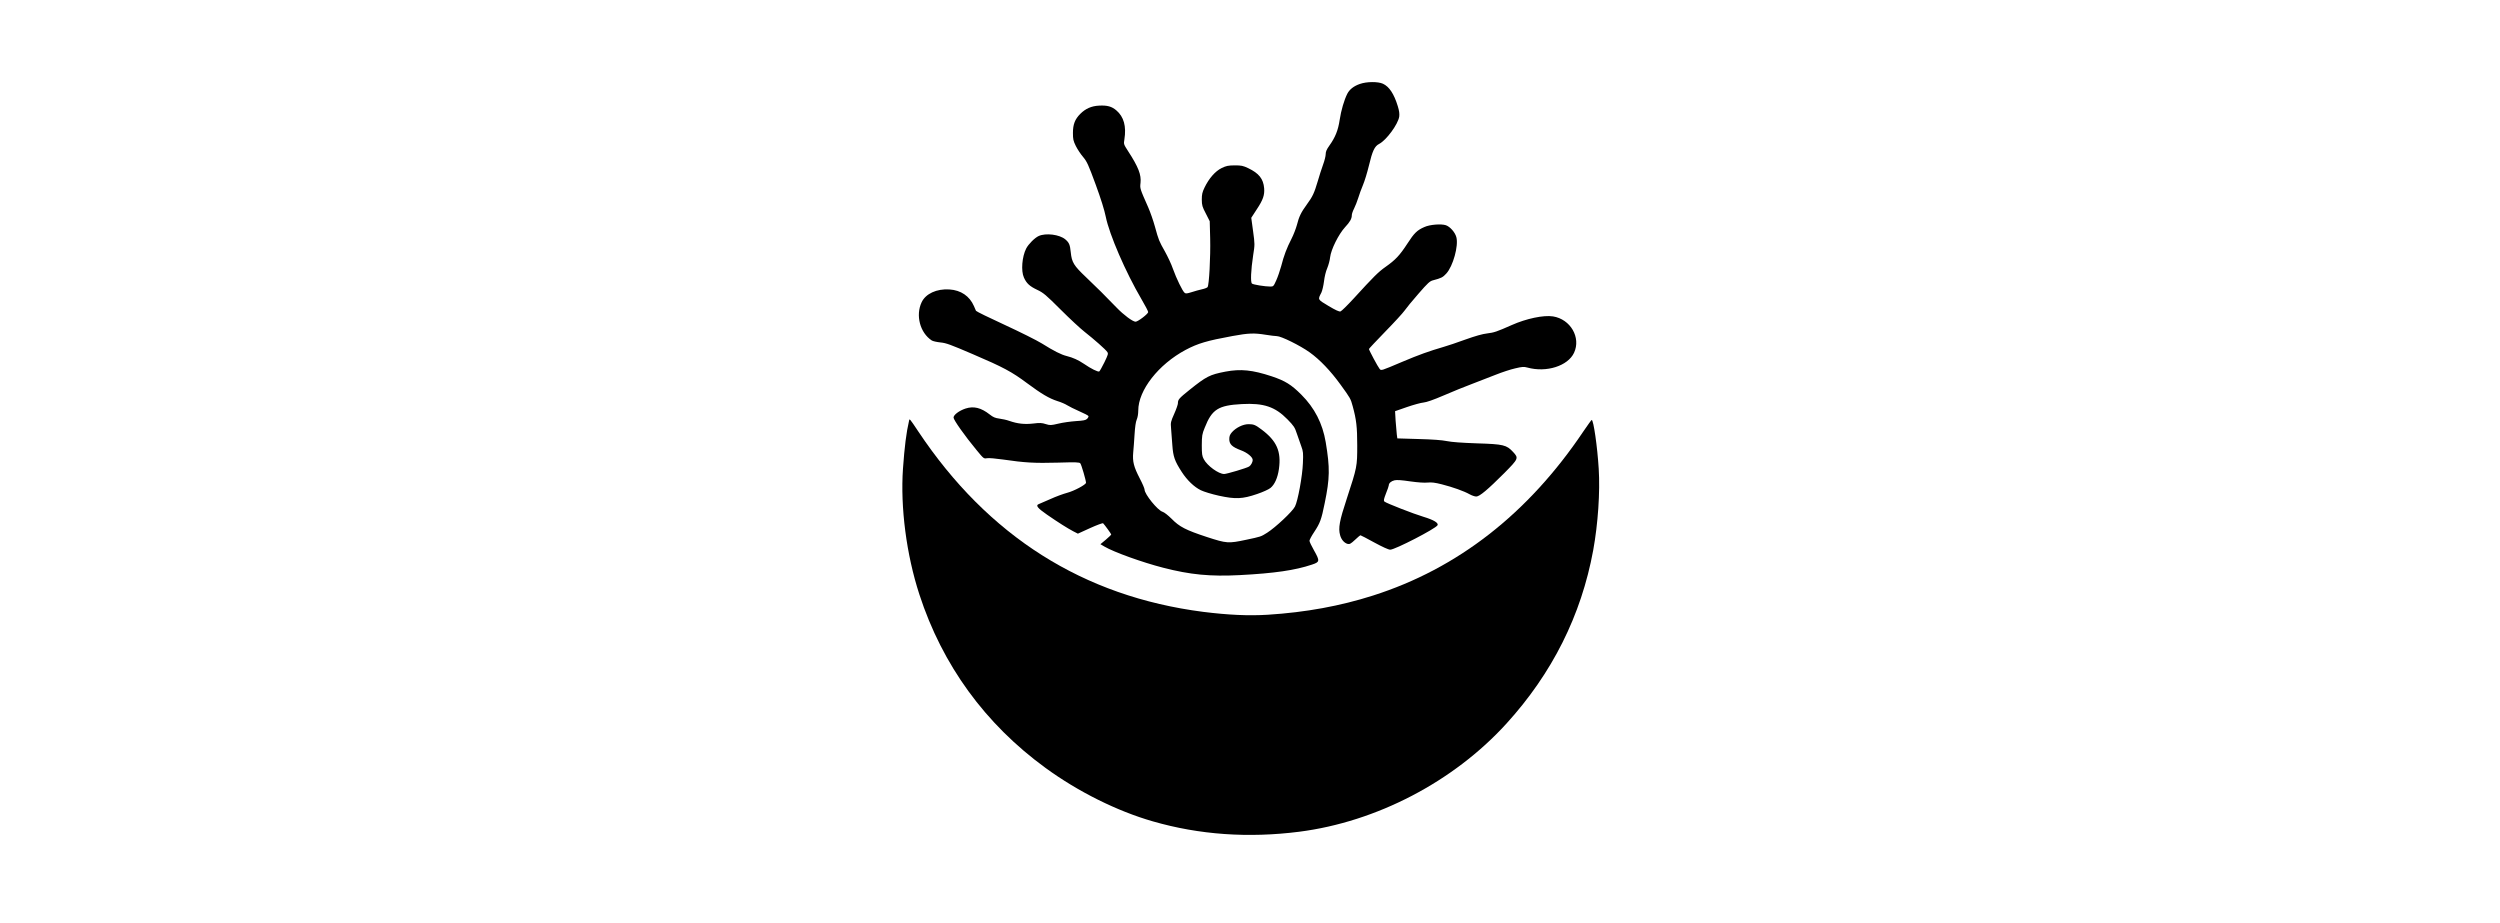
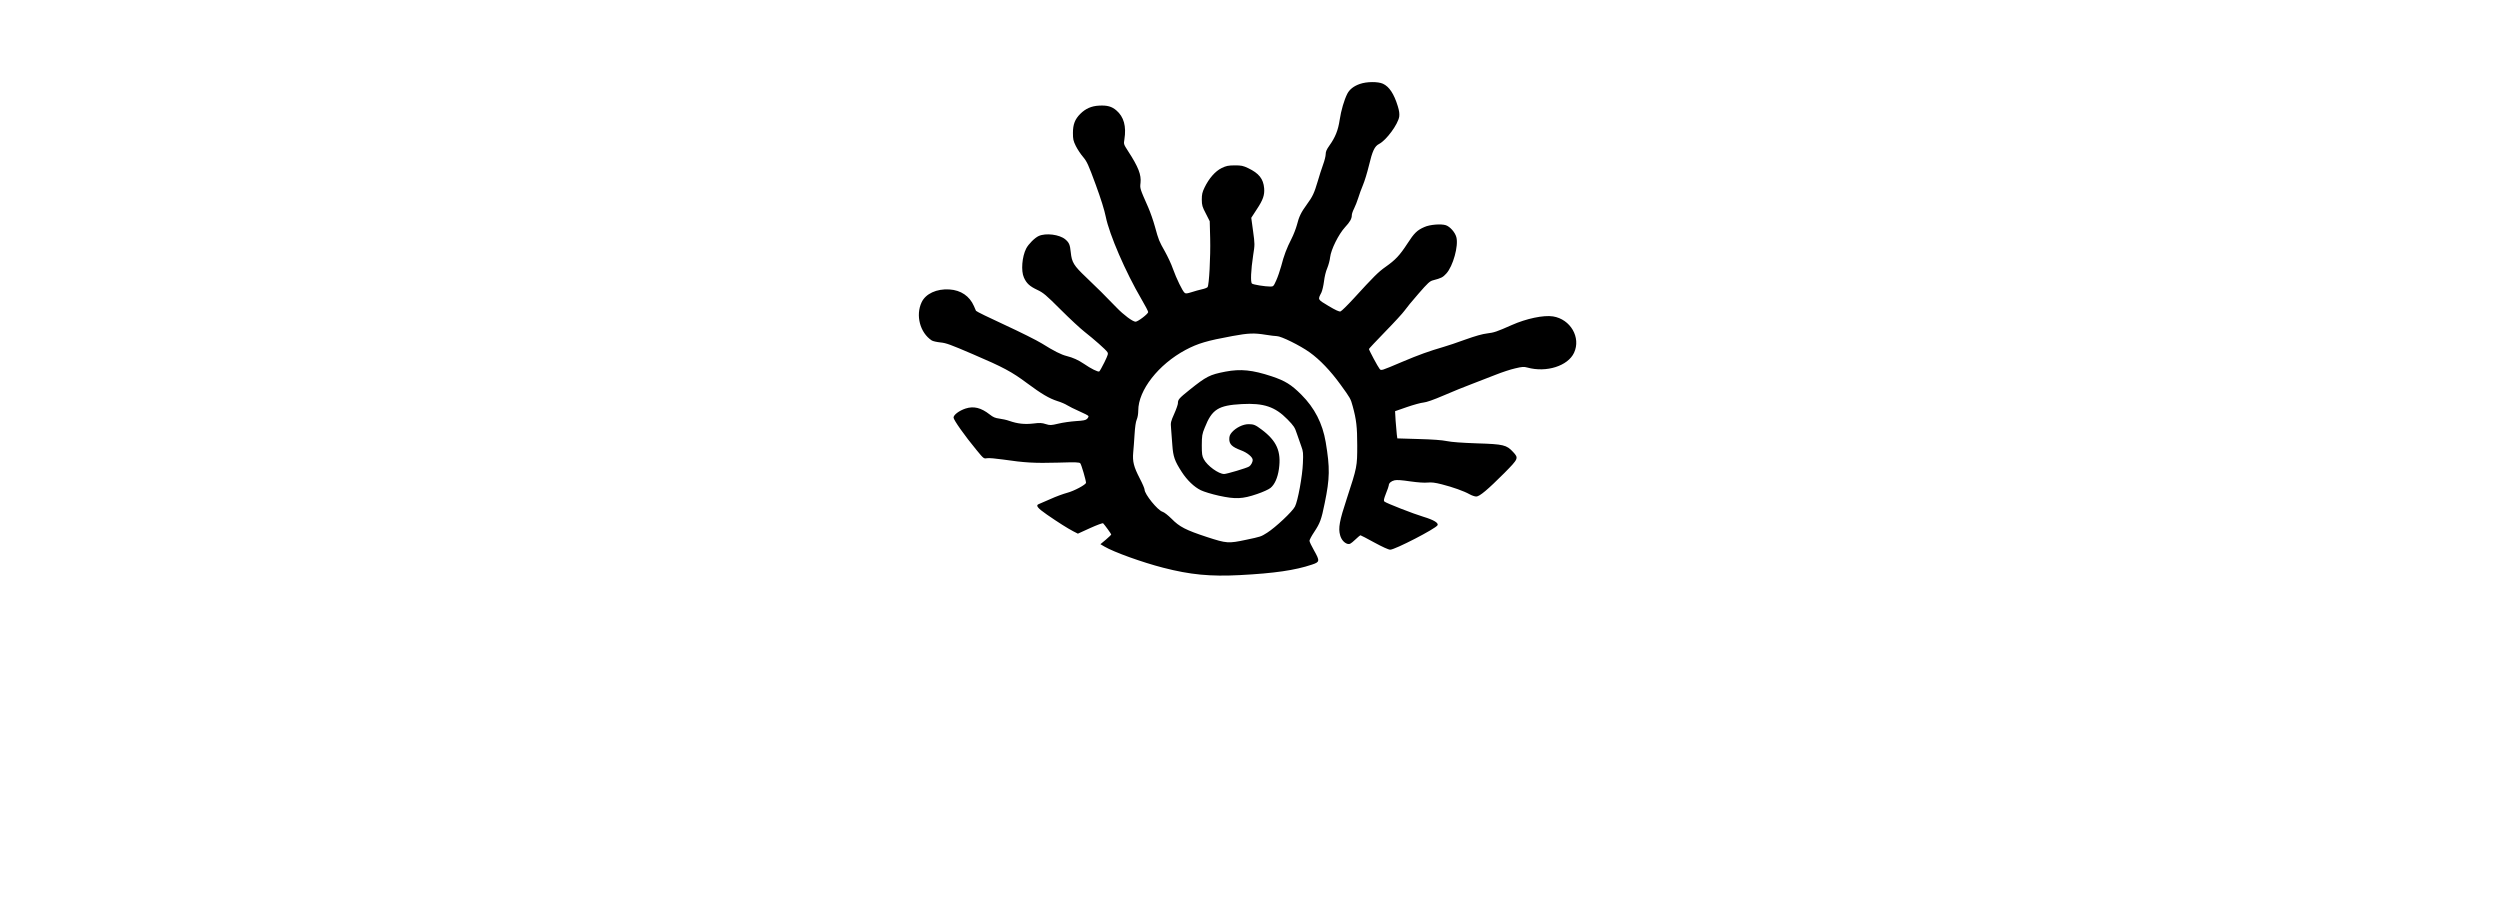
<svg xmlns="http://www.w3.org/2000/svg" version="1.0" width="100%" height="100mm" viewBox="0 0 1024 1024" preserveAspectRatio="xMidYMid meet">
  <g transform="translate(0,1024) scale(0.1,-0.1)" fill="#000000" stroke="none">
    <path d="M6341 9309 c-70 -24 -116 -61 -141 -109 -35 -69 -69 -185 -85 -291 -17 -115 -49 -194 -115 -286 -30 -42 -40 -66 -40 -94 0 -21 -13 -73 -29 -116 -16 -44 -43 -128 -60 -187 -37 -126 -56 -168 -121 -256 -63 -86 -87 -136 -109 -225 -11 -41 -38 -111 -61 -156 -52 -101 -84 -185 -114 -303 -14 -50 -38 -121 -55 -158 -29 -65 -32 -68 -65 -68 -59 0 -190 21 -204 33 -18 14 -12 149 13 314 19 120 19 123 -1 269 l-20 147 59 91 c72 108 90 161 84 237 -9 105 -58 166 -177 223 -57 27 -76 31 -150 31 -74 -1 -93 -5 -145 -30 -71 -35 -140 -114 -189 -215 -26 -54 -31 -77 -31 -135 1 -64 5 -79 45 -155 l43 -85 5 -191 c5 -205 -12 -520 -29 -540 -5 -7 -33 -18 -62 -24 -29 -6 -80 -21 -115 -32 -52 -16 -65 -18 -78 -7 -23 19 -90 156 -129 265 -18 53 -59 139 -89 193 -66 117 -69 124 -111 276 -18 66 -52 163 -75 215 -93 210 -92 209 -85 270 10 90 -23 176 -138 353 -49 76 -50 78 -41 130 23 146 -6 251 -89 322 -51 44 -102 58 -192 53 -84 -4 -150 -33 -208 -91 -60 -60 -82 -117 -82 -212 0 -70 4 -88 32 -145 18 -36 54 -91 81 -122 43 -52 57 -82 139 -305 59 -160 98 -287 112 -357 40 -199 220 -615 397 -917 41 -69 74 -133 74 -142 0 -20 -114 -107 -140 -107 -31 0 -132 75 -210 156 -126 131 -220 224 -341 339 -134 127 -157 164 -168 274 -9 87 -18 108 -61 145 -65 54 -216 73 -295 37 -43 -19 -114 -90 -139 -139 -46 -90 -59 -248 -25 -322 29 -65 64 -97 149 -137 67 -32 95 -55 260 -220 102 -102 221 -212 265 -246 103 -81 234 -196 251 -223 13 -18 9 -30 -32 -115 -25 -51 -51 -97 -57 -101 -13 -8 -91 30 -169 84 -66 44 -121 69 -192 87 -61 15 -141 55 -275 139 -58 36 -245 129 -416 208 -170 78 -313 148 -316 155 -4 8 -14 32 -23 53 -48 110 -144 176 -272 184 -141 9 -263 -47 -308 -142 -69 -145 -18 -339 112 -424 12 -8 56 -18 96 -22 64 -6 112 -24 359 -130 339 -145 434 -196 604 -323 159 -118 243 -168 336 -198 40 -12 88 -33 108 -46 20 -13 81 -43 135 -67 54 -23 99 -47 101 -53 3 -7 -4 -20 -15 -31 -15 -15 -40 -20 -124 -25 -58 -4 -145 -16 -194 -28 -85 -20 -92 -20 -141 -5 -43 14 -66 15 -139 6 -98 -11 -174 -2 -264 29 -30 11 -81 22 -113 26 -45 6 -67 15 -105 45 -97 76 -178 96 -270 66 -71 -24 -132 -70 -132 -100 0 -26 125 -203 255 -360 79 -96 80 -97 116 -91 20 4 99 -3 175 -14 245 -36 356 -42 609 -35 204 6 242 5 252 -8 12 -14 63 -189 63 -215 0 -21 -133 -92 -210 -112 -41 -11 -124 -41 -185 -69 -60 -27 -118 -52 -127 -55 -41 -14 -18 -44 89 -118 129 -89 224 -149 292 -185 l51 -26 136 62 c75 34 140 58 144 53 19 -19 90 -118 90 -124 0 -4 -27 -30 -60 -58 l-60 -50 44 -26 c105 -62 422 -176 652 -235 301 -78 524 -99 851 -82 385 20 615 54 799 116 89 29 91 40 25 157 -28 49 -51 97 -51 108 0 10 23 54 52 97 66 100 80 138 117 321 57 276 59 390 11 677 -35 207 -123 379 -270 526 -112 112 -180 154 -329 204 -215 71 -344 84 -514 52 -175 -34 -210 -52 -399 -203 -118 -95 -128 -107 -128 -148 0 -13 -18 -66 -41 -117 -39 -88 -41 -96 -35 -163 4 -38 10 -122 14 -185 9 -128 26 -176 105 -298 59 -91 137 -166 211 -202 35 -17 120 -43 201 -61 184 -40 261 -37 424 19 62 21 129 51 148 67 46 37 80 112 94 211 27 195 -24 311 -192 437 -69 52 -88 60 -145 60 -61 0 -139 -38 -185 -90 -22 -26 -29 -43 -29 -76 0 -57 32 -87 127 -123 72 -26 133 -76 133 -109 0 -23 -20 -60 -40 -72 -26 -17 -248 -83 -277 -83 -62 0 -187 91 -226 164 -19 36 -22 57 -22 156 1 106 3 122 33 195 80 203 150 247 412 261 241 13 368 -29 505 -169 73 -75 82 -89 106 -162 15 -44 37 -107 49 -140 20 -54 22 -73 17 -185 -5 -141 -56 -420 -88 -481 -28 -56 -216 -232 -309 -291 -70 -44 -68 -43 -233 -78 -198 -42 -215 -41 -436 31 -234 77 -304 113 -391 202 -41 40 -81 72 -101 78 -54 16 -199 195 -199 246 0 12 -24 68 -54 125 -66 128 -81 186 -72 287 4 42 11 132 15 201 5 81 13 139 24 164 10 22 17 64 17 100 0 226 224 512 525 673 138 73 237 102 520 154 180 33 241 35 370 14 50 -8 105 -15 123 -15 47 0 258 -104 364 -180 113 -81 231 -204 344 -360 108 -149 111 -154 134 -239 40 -146 50 -229 50 -433 0 -234 -1 -241 -116 -592 -81 -245 -96 -327 -74 -405 13 -49 46 -87 84 -97 22 -5 35 2 81 45 29 28 57 51 61 51 4 0 73 -36 153 -80 90 -49 158 -80 177 -80 53 0 504 233 525 271 14 26 -43 60 -156 94 -108 32 -415 152 -433 169 -11 11 -7 27 17 90 17 42 31 82 31 89 0 25 26 48 64 57 26 6 80 2 174 -12 86 -12 158 -17 194 -13 43 4 80 0 158 -20 121 -31 245 -75 307 -110 25 -14 58 -25 74 -25 37 0 128 77 312 261 157 159 160 165 97 233 -73 79 -107 87 -400 96 -172 6 -281 14 -335 25 -53 11 -158 19 -315 23 l-235 7 -6 45 c-3 25 -9 93 -13 151 l-6 106 132 46 c73 25 156 48 183 50 33 3 109 29 225 79 96 42 238 99 315 128 77 29 195 75 263 102 68 27 164 59 214 70 80 19 97 20 137 9 210 -58 449 18 517 164 79 169 -39 373 -234 404 -104 16 -295 -24 -457 -96 -167 -74 -197 -84 -273 -93 -52 -6 -130 -28 -242 -68 -91 -33 -199 -70 -240 -81 -164 -48 -273 -87 -460 -166 -241 -102 -233 -100 -252 -78 -18 21 -118 208 -118 220 0 4 82 91 181 193 100 102 196 207 214 233 18 26 87 111 154 187 106 122 127 141 164 150 88 23 107 32 145 74 75 81 138 309 112 404 -14 54 -70 117 -117 133 -53 17 -178 7 -237 -20 -81 -35 -114 -67 -190 -185 -85 -131 -133 -181 -241 -257 -81 -57 -131 -107 -355 -352 -69 -75 -135 -140 -146 -143 -15 -4 -54 14 -133 61 -123 74 -120 68 -79 148 10 21 23 77 29 124 6 51 20 111 36 147 14 34 29 88 32 121 10 87 94 255 165 333 56 60 76 95 76 136 0 12 11 45 25 72 14 27 34 80 46 117 11 37 35 102 53 145 18 42 47 138 65 212 39 164 63 217 114 243 80 41 210 218 223 303 4 31 0 64 -16 116 -42 137 -95 217 -165 249 -55 25 -181 24 -254 -2z" />
-     <path d="M1336 5569 c-30 -128 -50 -289 -67 -529 -30 -430 38 -955 182 -1397 255 -784 730 -1437 1400 -1925 362 -264 794 -479 1191 -593 516 -149 1059 -187 1625 -115 857 110 1711 555 2297 1198 510 560 832 1203 965 1927 53 292 77 645 61 902 -15 247 -58 544 -78 543 -4 -1 -45 -58 -92 -127 -612 -912 -1396 -1523 -2335 -1822 -364 -116 -744 -186 -1168 -213 -212 -13 -437 -3 -716 32 -1331 171 -2387 839 -3162 2002 -101 151 -97 146 -103 117z" />
  </g>
</svg>